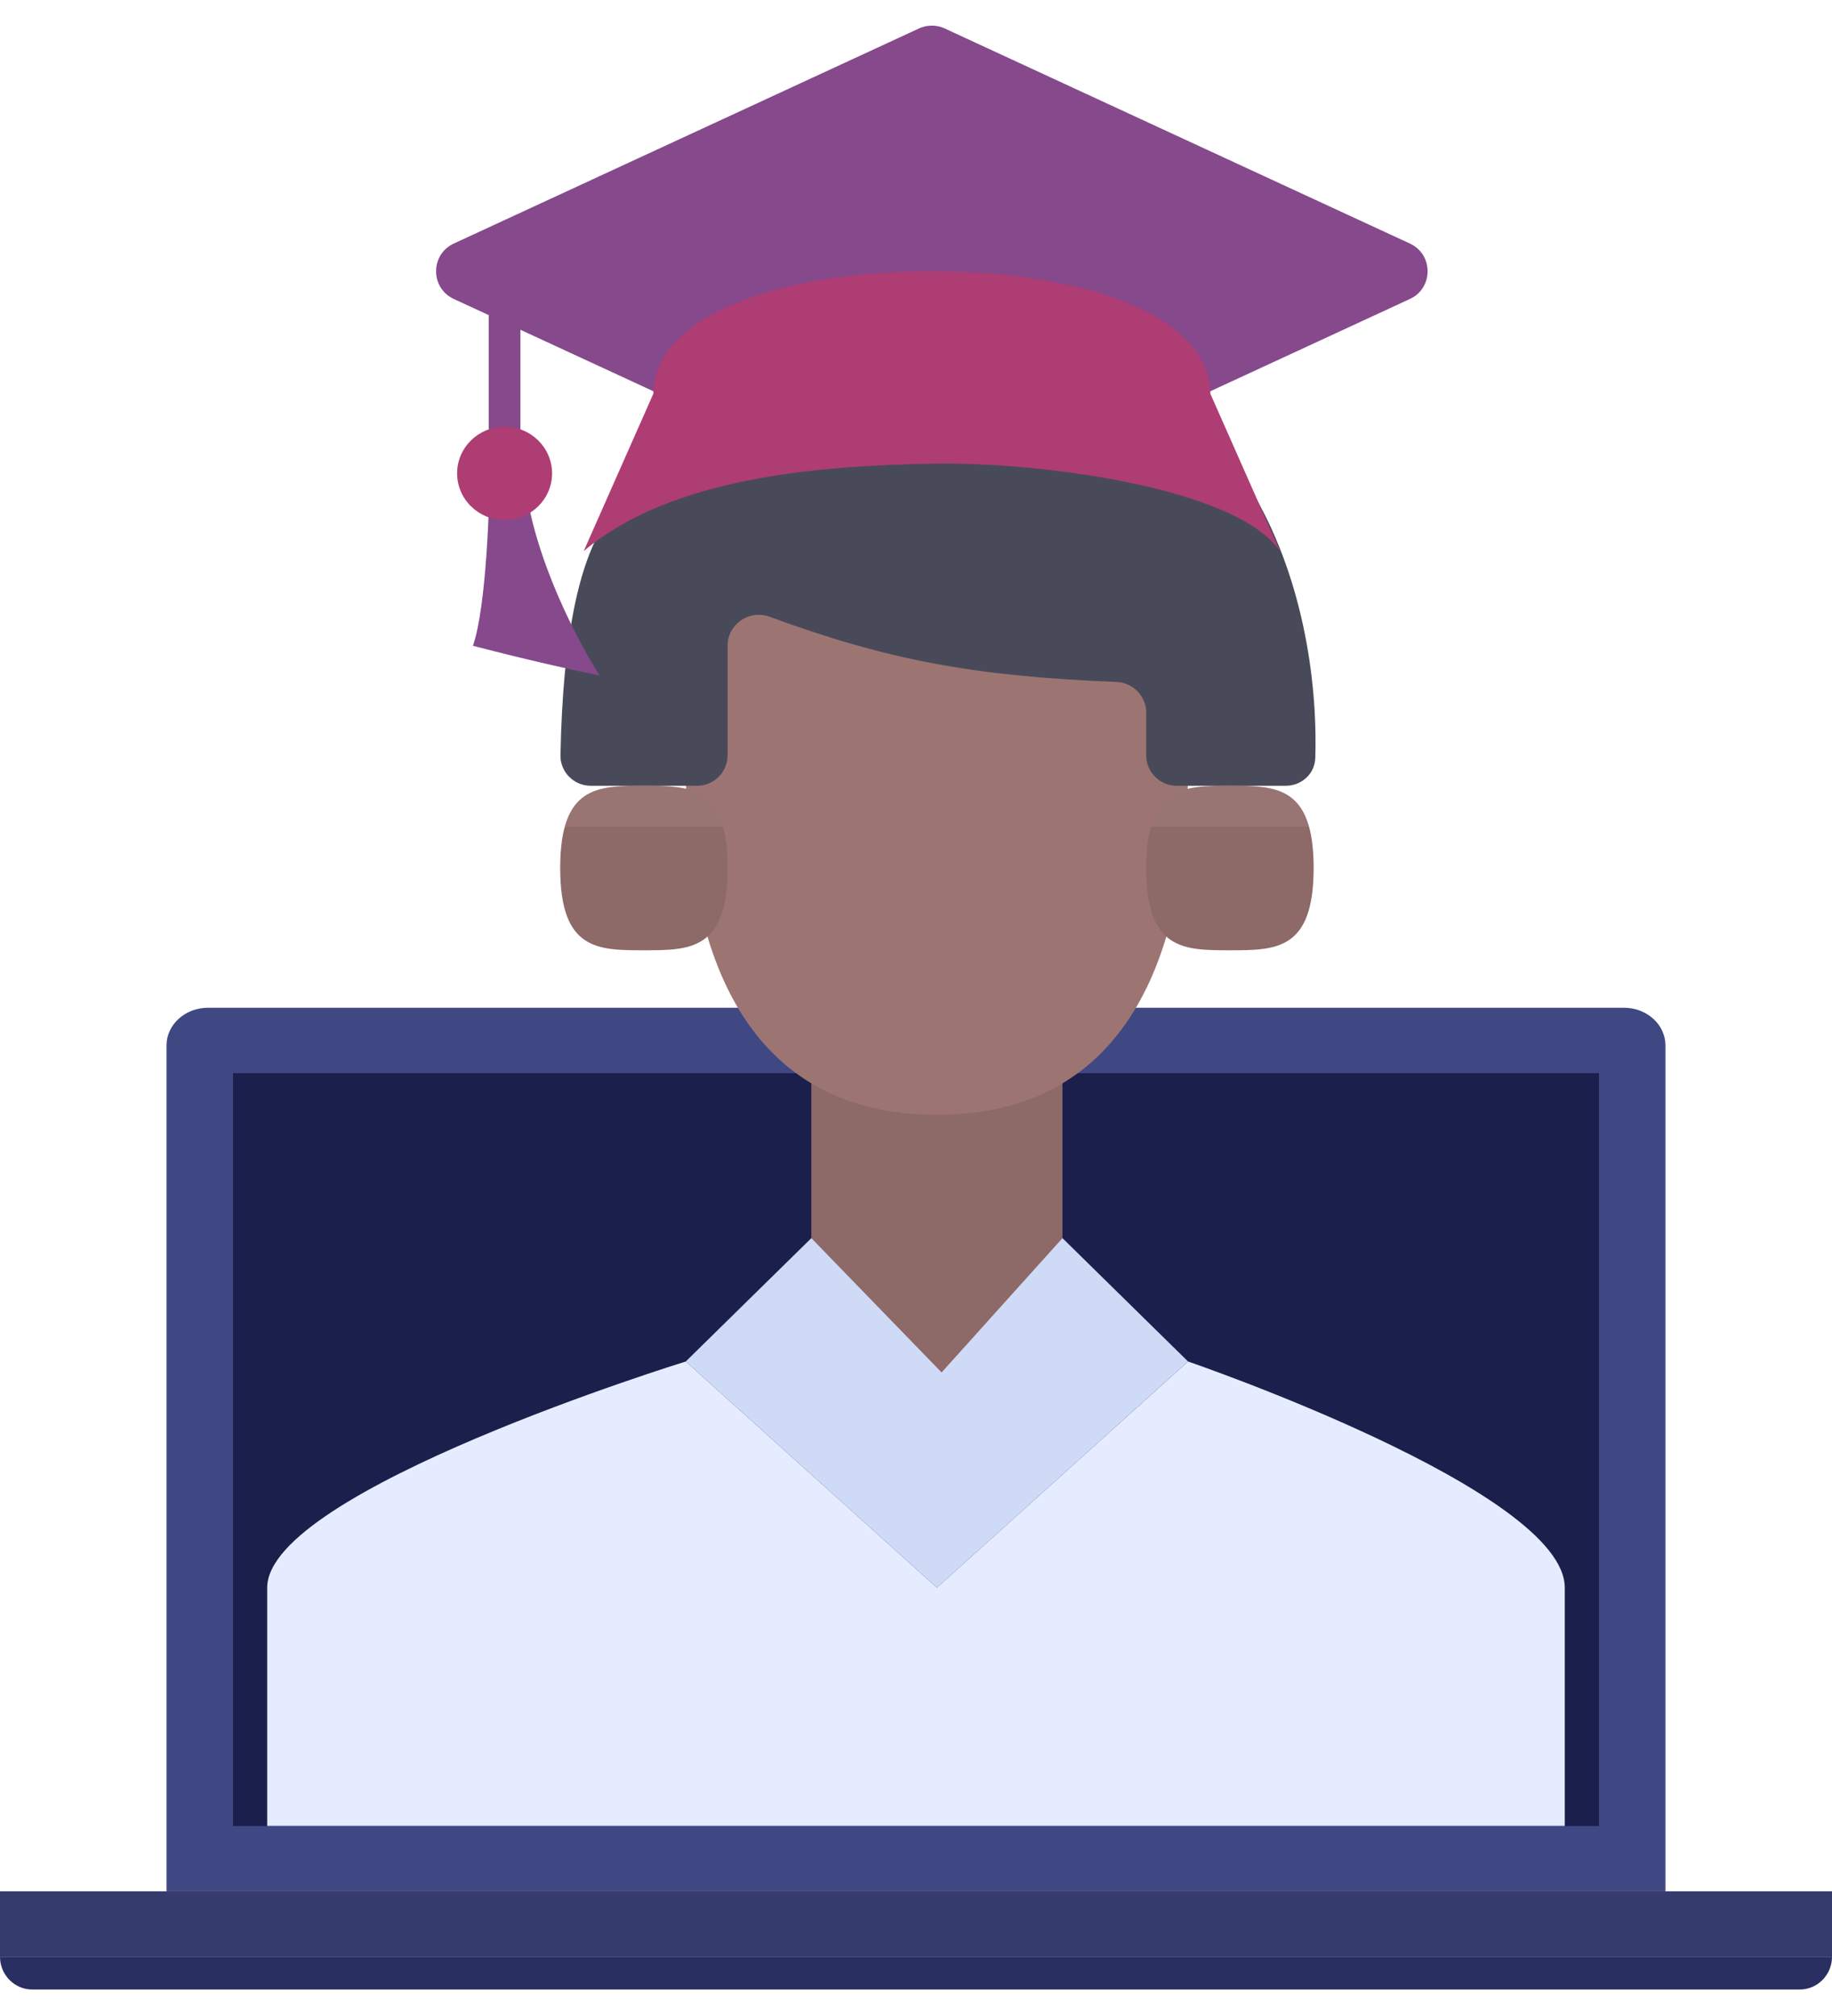
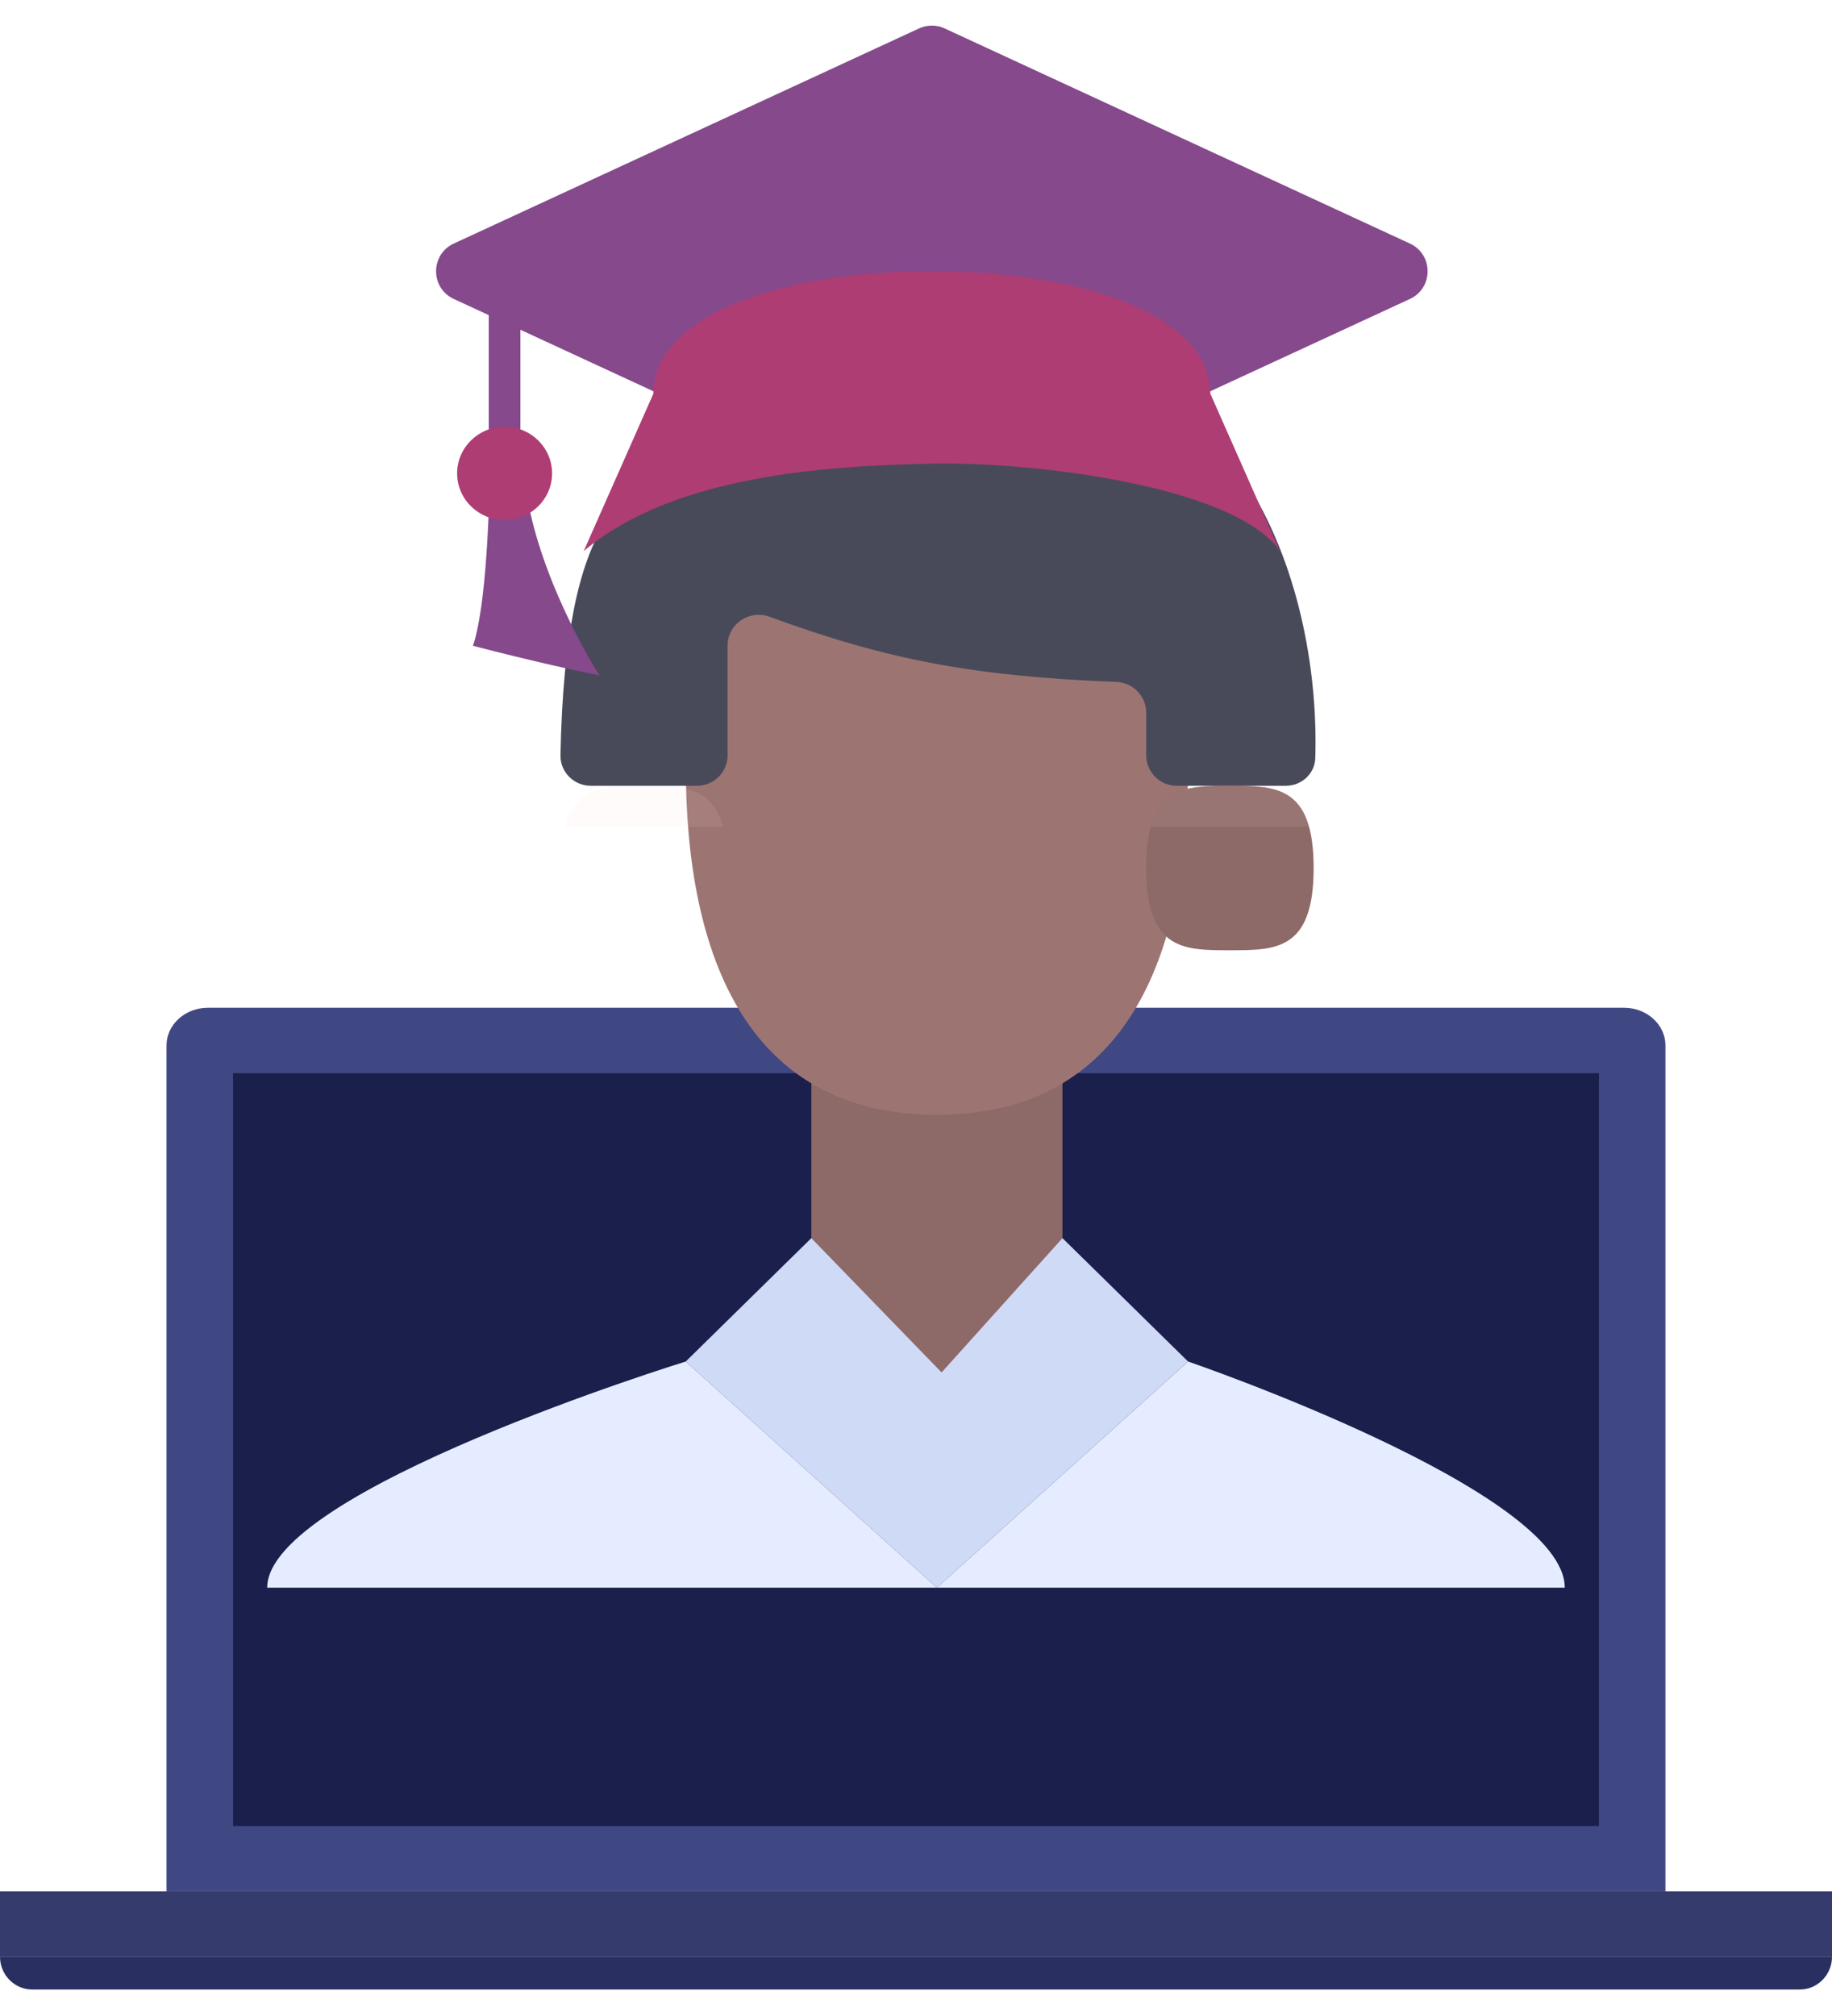
<svg xmlns="http://www.w3.org/2000/svg" width="60" height="66" viewBox="0 0 60 66" fill="none">
  <path d="M60 61.918H0V64.061H60V61.918Z" fill="#363B6E" />
  <path fill-rule="evenodd" clip-rule="evenodd" d="M1.054 65.133H58.946C59.526 65.133 60 64.651 60 64.061H0C0 64.651 0.474 65.133 1.054 65.133H1.054Z" fill="#2A2F61" />
  <path fill-rule="evenodd" clip-rule="evenodd" d="M5.454 61.918H54.545V34.221C54.545 33.545 53.935 32.992 53.19 32.992H6.809C6.064 32.992 5.454 33.545 5.454 34.221L5.454 61.918Z" fill="#404884" />
  <path d="M52.364 35.135H7.636V59.776H52.364V35.135Z" fill="#1A1F4B" />
  <path d="M52.364 35.135H7.636V59.776H52.364V35.135Z" fill="#1A1F4B" />
  <path d="M29.808 34.197C29.913 34.303 30.084 34.305 30.19 34.2C30.297 34.096 30.298 33.926 30.194 33.82C30.089 33.714 29.918 33.713 29.812 33.817C29.705 33.921 29.704 34.091 29.808 34.197Z" fill="#1A1F4B" />
  <rect x="26.572" y="28.418" width="8.225" height="18.848" fill="#8D6967" />
  <path d="M38.91 25.052C38.91 31.372 36.853 36.495 30.685 36.495C24.516 36.495 22.459 31.372 22.459 25.052C22.459 18.732 26.142 13.609 30.685 13.609C35.227 13.609 38.91 18.732 38.91 25.052Z" fill="#9C7573" />
  <path d="M31.37 10.916C41.053 10.916 43.238 19.674 43.077 24.817C43.061 25.333 42.627 25.725 42.11 25.725H38.539C37.986 25.725 37.539 25.277 37.539 24.725V23.331C37.539 22.79 37.107 22.348 36.566 22.326C31.9 22.141 29.064 21.609 25.203 20.191C24.541 19.948 23.83 20.431 23.83 21.136V24.725C23.83 25.277 23.383 25.725 22.831 25.725H19.348C18.796 25.725 18.345 25.275 18.356 24.723C18.513 16.689 20.58 15.752 22.429 15.643C22.856 15.617 23.233 15.353 23.392 14.955C24.765 11.513 26.852 10.916 31.37 10.916Z" fill="#494A59" />
  <path d="M43.023 28.418C43.023 31.11 41.795 31.11 40.281 31.11C38.767 31.11 37.539 31.11 37.539 28.418C37.539 25.725 38.767 25.725 40.281 25.725C41.795 25.725 43.023 25.725 43.023 28.418Z" fill="#8D6967" />
-   <path d="M23.83 28.418C23.83 31.11 22.603 31.11 21.088 31.11C19.574 31.11 18.347 31.11 18.347 28.418C18.347 25.725 19.574 25.725 21.088 25.725C22.603 25.725 23.83 25.725 23.83 28.418Z" fill="#8D6967" />
  <path d="M42.874 27.071H37.688C38.058 25.725 39.079 25.725 40.281 25.725C41.483 25.725 42.504 25.725 42.874 27.071Z" fill="#FED7D5" fill-opacity="0.1" />
  <path d="M23.682 27.071H18.496C18.866 25.725 19.887 25.725 21.089 25.725C22.291 25.725 23.312 25.725 23.682 27.071Z" fill="#FED7D5" fill-opacity="0.1" />
-   <path d="M22.46 44.573C22.46 44.573 8.751 48.797 8.751 51.977V59.776H51.248V51.977C51.248 48.797 38.91 44.573 38.91 44.573L30.685 51.977L22.46 44.573Z" fill="#E6ECFF" />
+   <path d="M22.46 44.573C22.46 44.573 8.751 48.797 8.751 51.977H51.248V51.977C51.248 48.797 38.91 44.573 38.91 44.573L30.685 51.977L22.46 44.573Z" fill="#E6ECFF" />
  <path d="M34.797 40.534L38.91 44.573L30.685 51.978L22.459 44.573L26.572 40.534L30.838 44.931L34.797 40.534Z" fill="#CFDAF7" />
  <path d="M15.49 21.142C15.932 19.846 16.043 16.499 16.043 14.987H17.149C17.149 17.579 18.807 20.818 19.636 22.113C19.083 22.005 17.48 21.66 15.49 21.142Z" fill="#85498C" />
  <rect x="16.008" y="8.88" width="1.036" height="6.108" fill="#85498C" />
  <ellipse cx="16.526" cy="15.497" rx="1.555" ry="1.527" fill="#AE3D74" />
  <path fill-rule="evenodd" clip-rule="evenodd" d="M14.863 7.973C14.089 8.33 14.089 9.431 14.863 9.788L24.3 14.15V10.916H36.738V14.15L46.175 9.788C46.949 9.431 46.949 8.33 46.175 7.973L30.939 0.931C30.672 0.808 30.366 0.808 30.099 0.931L14.863 7.973Z" fill="#85498C" />
  <path d="M30.519 8.88C25.481 8.88 21.398 10.359 21.398 12.889L19.117 18.042C22.047 15.563 27.037 15.249 30.519 15.179C34 15.11 40.476 15.947 41.92 18.042L39.64 12.889C39.64 10.359 35.556 8.88 30.519 8.88Z" fill="#AE3D74" />
</svg>